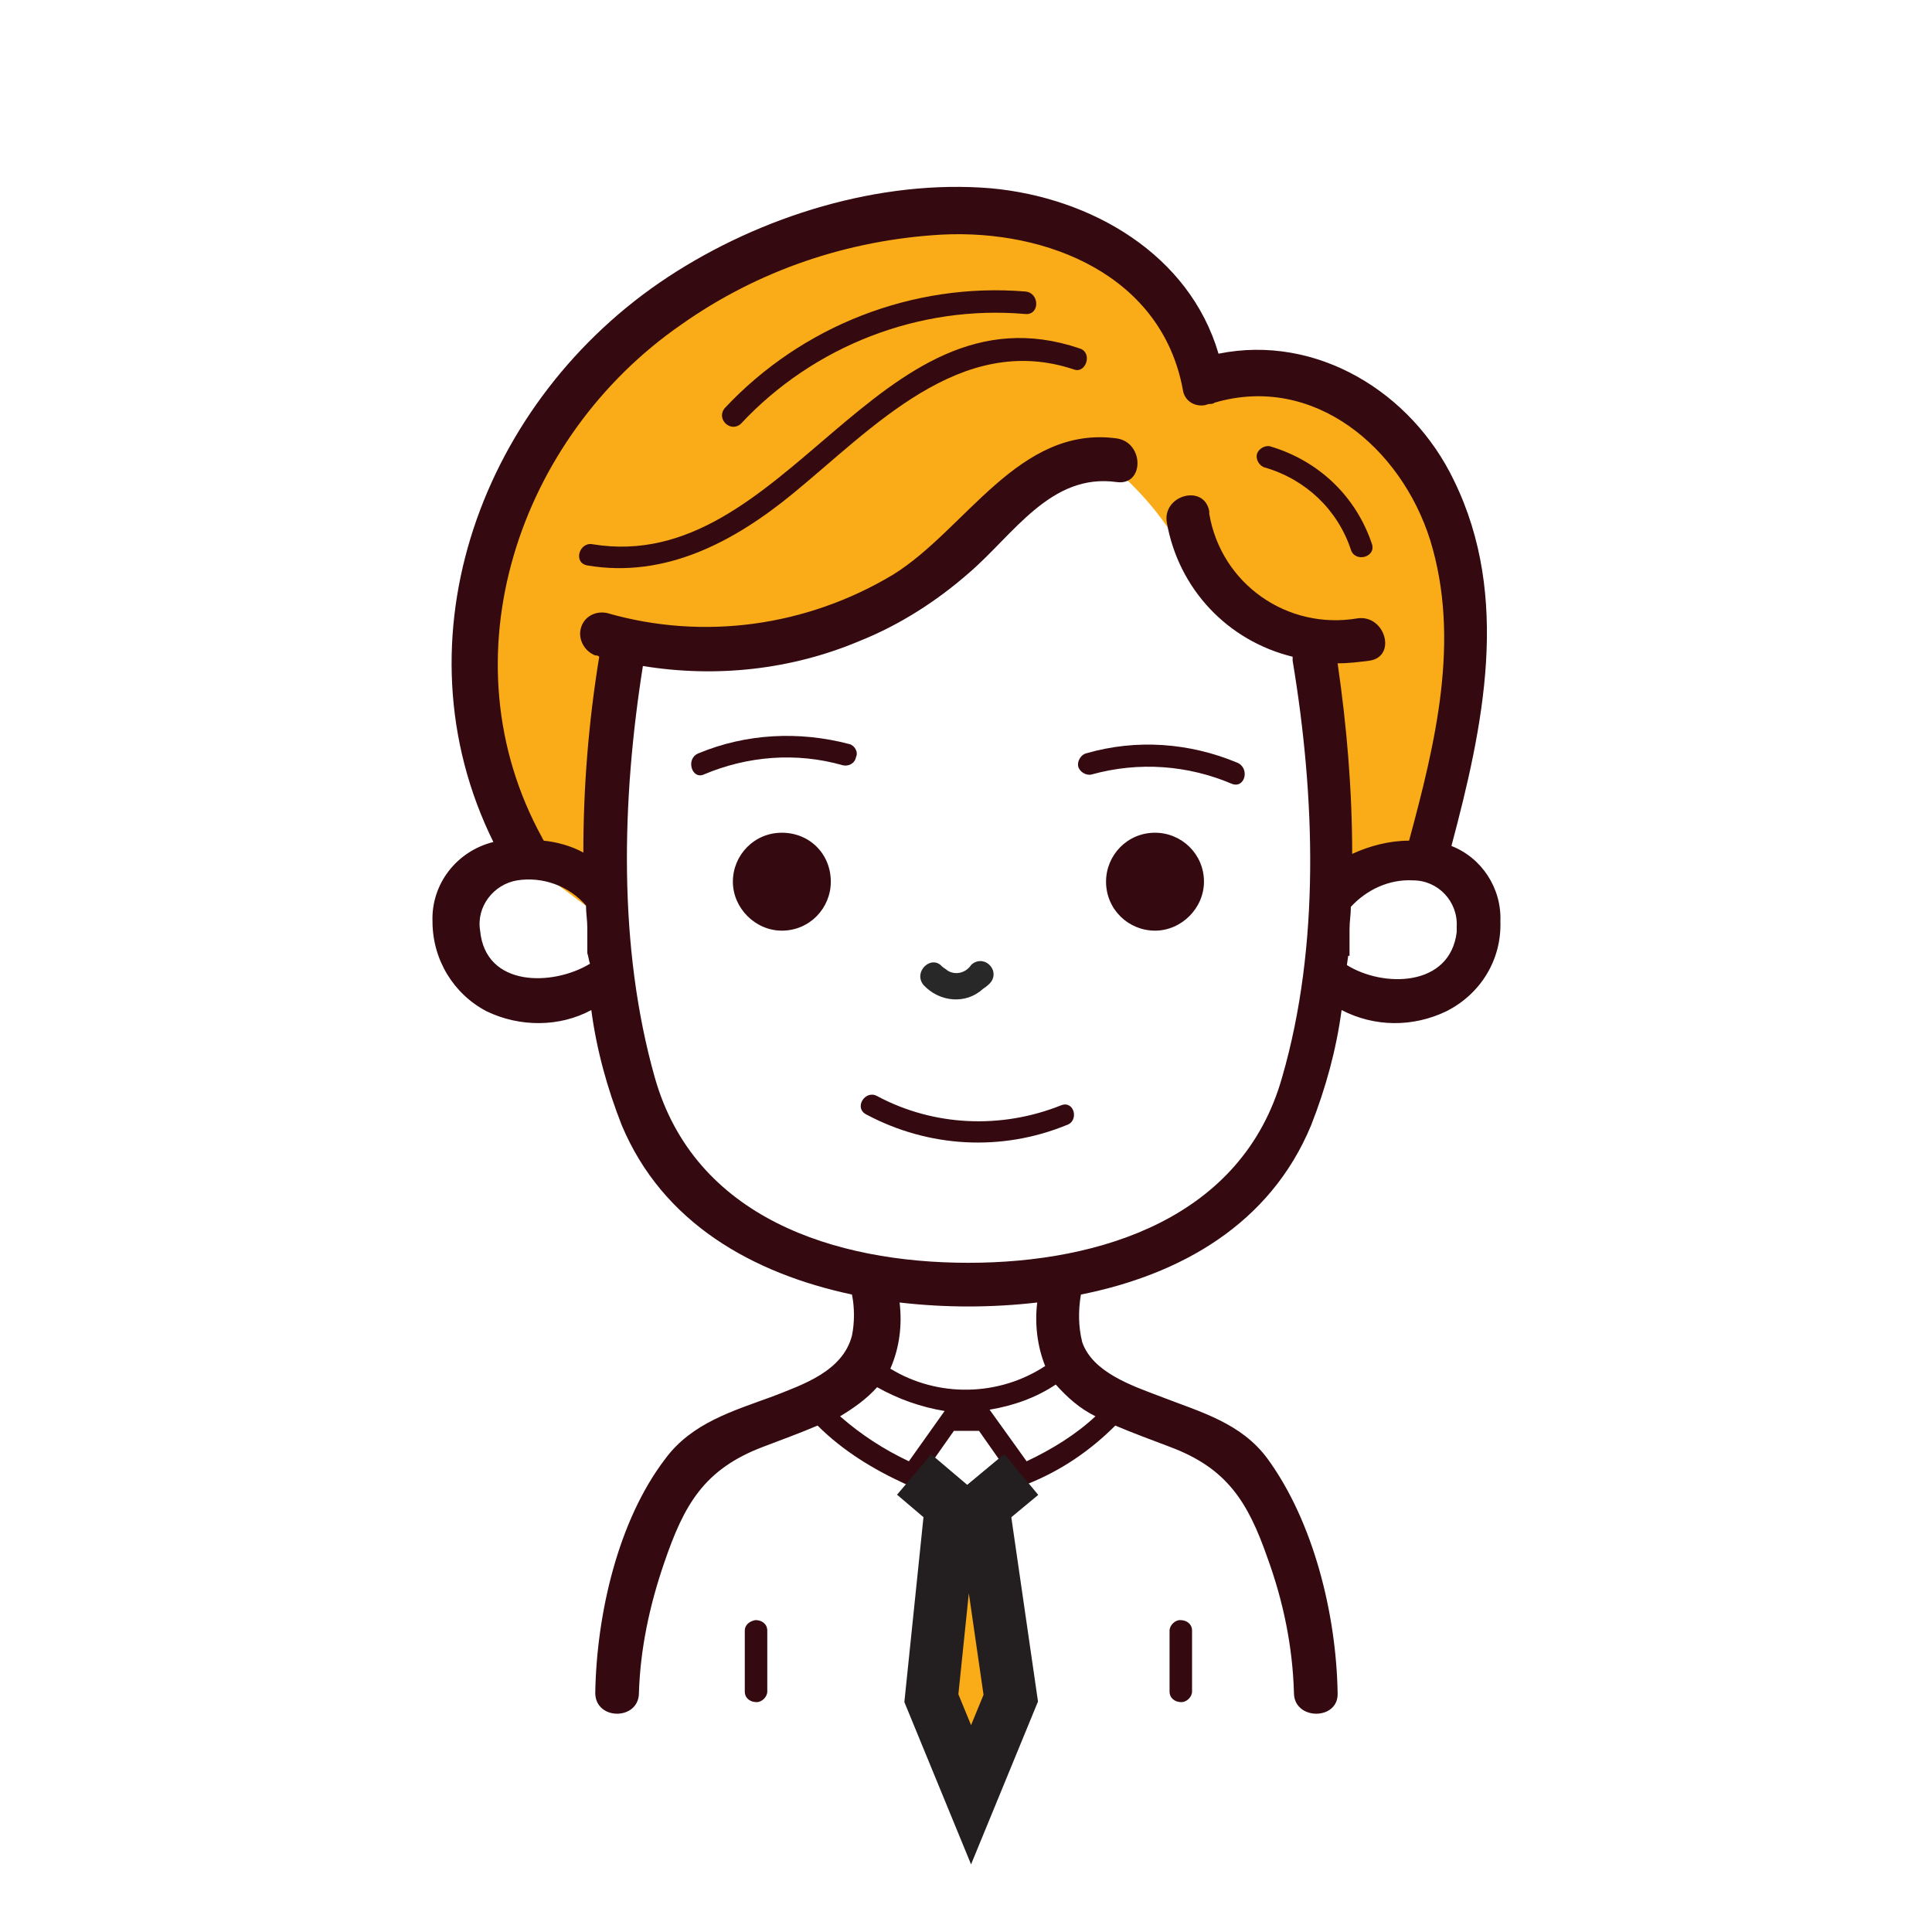
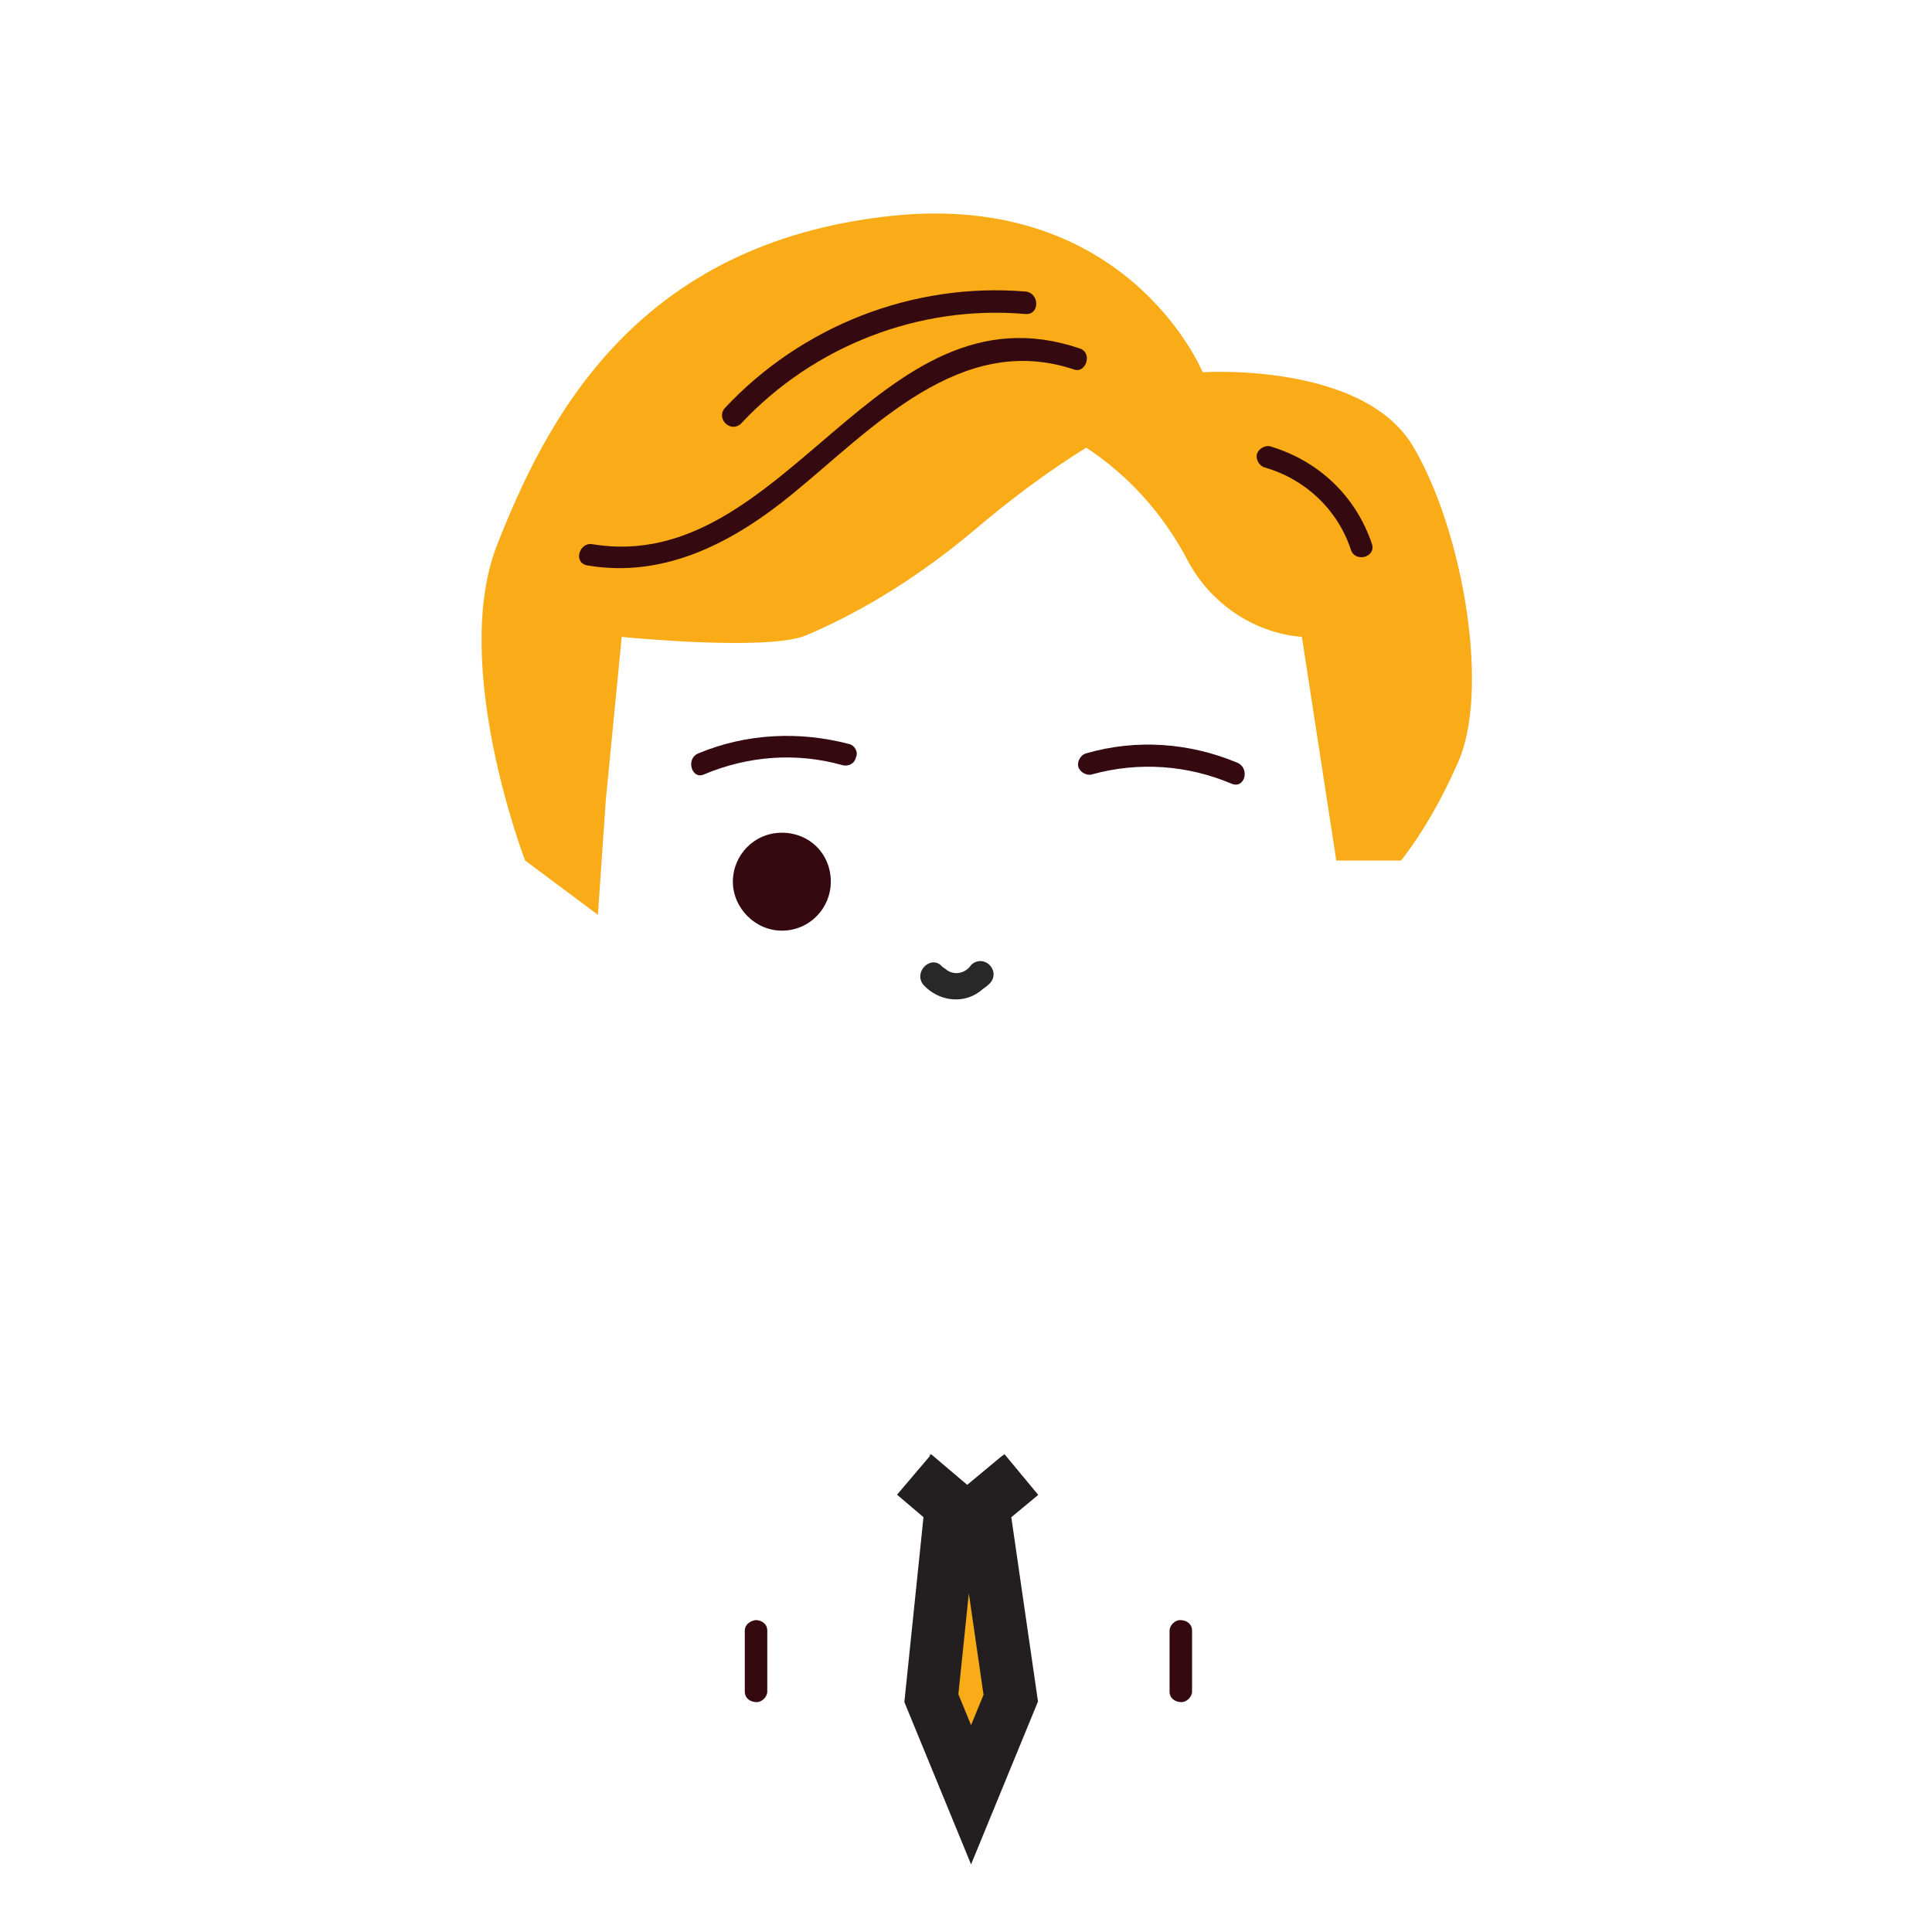
<svg xmlns="http://www.w3.org/2000/svg" version="1.1" id="Layer_1" x="0px" y="0px" viewBox="0 0 146 146" style="enable-background:new 0 0 146 146;" xml:space="preserve">
  <style type="text/css">
	.awst0{fill:#F9AC17;}
	.awst1{fill:none;}
	.awst2{fill:#340910;}
	.awst3{fill:#282828;}
	.awst4{fill:none;stroke:#231F20;stroke-width:4;stroke-miterlimit:10;}
	.awst5{fill:#F9AC17;stroke:#231F20;stroke-width:4;stroke-miterlimit:10;}
</style>
  <g id="Group_6543" transform="translate(-1018.617 25.829)">
    <g id="Group_6542-2">
      <path id="Path_5064" class="awst0" d="M1058.3,39.2c0,0-5.7-14.8-2.1-23.9c3.6-9.1,10.1-22.3,28.8-24.7    c18.7-2.5,24.5,11.7,24.5,11.7s12.1-0.8,15.9,5.6s5.9,18.7,3.3,24.1c-1.1,2.5-2.5,5-4.2,7.2h-4.9l-2.6-16.9    c-3.7-0.3-7-2.6-8.7-5.9c-1.8-3.4-4.4-6.3-7.6-8.4c-2.9,1.8-5.7,3.9-8.3,6.1c-3.9,3.3-8.2,6.1-12.9,8.1c-3,1.2-13.9,0.1-13.9,0.1    l-1.2,12.3l-0.6,8.7L1058.3,39.2z" />
-       <path id="Path_5065" class="awst1" d="M1085,79c-0.8,0.9-1.7,1.6-2.8,2.2c1.5,1.4,3.3,2.5,5.2,3.4l2.7-3.8    C1088.3,80.5,1086.5,79.9,1085,79z" />
      <path id="Path_5066" class="awst1" d="M1091.8,72.9c-1.7,0-3.5-0.1-5.2-0.3c0.2,1.7,0,3.4-0.7,5c3.6,2.2,8.1,2.1,11.7-0.2    c-0.6-1.5-0.8-3.2-0.6-4.8C1095.2,72.8,1093.5,72.9,1091.8,72.9L1091.8,72.9z" />
-       <path id="Path_5067" class="awst1" d="M1098.4,78.8c-1.5,1-3.2,1.6-5,1.9l2.8,3.9c1.9-0.9,3.6-2,5.2-3.4    C1100.2,80.6,1099.3,79.8,1098.4,78.8z" />
      <path id="Path_5068" class="awst2" d="M1077.7,37.1c-2.1,0-3.7,1.7-3.7,3.7s1.7,3.7,3.7,3.7c2.1,0,3.7-1.7,3.7-3.7c0,0,0,0,0,0    C1081.4,38.7,1079.8,37.1,1077.7,37.1L1077.7,37.1z" />
-       <path id="Path_5069" class="awst2" d="M1109.6,40.8c0-2.1-1.7-3.7-3.7-3.7l0,0c-2.1,0-3.7,1.7-3.7,3.7c0,0,0,0,0,0    c0,2.1,1.7,3.7,3.7,3.7l0,0C1107.9,44.5,1109.6,42.8,1109.6,40.8C1109.6,40.8,1109.6,40.8,1109.6,40.8z" />
-       <path id="Path_5070" class="awst2" d="M1098.8,57.7c-4.5,1.8-9.6,1.6-13.9-0.7c-0.9-0.5-1.8,0.9-0.8,1.4c4.7,2.5,10.2,2.8,15.1,0.8    C1100.2,58.9,1099.8,57.3,1098.8,57.7L1098.8,57.7z" />
      <path id="Path_5071" class="awst2" d="M1082.8,30.4c-3.8-1-7.8-0.8-11.4,0.7c-1,0.4-0.5,2,0.4,1.6c3.3-1.4,7-1.7,10.5-0.7    c0.4,0.1,0.9-0.1,1-0.6C1083.5,31,1083.2,30.5,1082.8,30.4z" />
      <path id="Path_5072" class="awst2" d="M1111.7,33.4c1,0.4,1.4-1.2,0.4-1.6c-3.6-1.5-7.6-1.8-11.4-0.7c-0.4,0.1-0.7,0.6-0.6,1    c0.1,0.4,0.6,0.7,1,0.6C1104.7,31.7,1108.4,32,1111.7,33.4z" />
      <path id="Path_5073" class="awst2" d="M1074.9,97.4v4.6c0,0.5,0.4,0.8,0.9,0.8c0.4,0,0.8-0.4,0.8-0.8v-4.6c0-0.5-0.4-0.8-0.9-0.8    C1075.2,96.7,1074.9,97,1074.9,97.4z" />
      <path id="Path_5074" class="awst2" d="M1107,97.4v4.6c0,0.5,0.4,0.8,0.9,0.8c0.4,0,0.8-0.4,0.8-0.8v-4.6c0-0.5-0.4-0.8-0.9-0.8    C1107.4,96.6,1107,97,1107,97.4z" />
-       <path id="Path_5075" class="awst2" d="M1092.6,82.3l2.6,3.7c0.2,0.4,0.7,0.5,1.1,0.3c2.5-1,4.7-2.5,6.6-4.4c1.4,0.6,2.8,1.1,4.1,1.6    c4.3,1.6,5.9,4.1,7.4,8.4c1.2,3.3,1.9,6.7,2,10.2c0,2.1,3.4,2.1,3.3,0c-0.1-5.9-1.8-12.9-5.3-17.7c-2-2.7-5-3.5-8.1-4.7    c-2.1-0.8-5.1-1.8-5.9-4.1c-0.3-1.2-0.3-2.4-0.1-3.6c7.5-1.5,14.3-5.3,17.4-12.8c1.1-2.8,1.9-5.7,2.3-8.7c2.5,1.3,5.4,1.3,7.9,0.1    c2.6-1.3,4.2-3.9,4.1-6.8c0.1-2.5-1.4-4.8-3.7-5.7c2.4-9,4.5-18.8,0.2-27.6c-3.2-6.7-10.4-11.1-17.8-9.6    c-2.2-7.5-9.6-11.8-17.2-12.5c-8.4-0.7-17.4,2.1-24.4,6.7c-14,9.2-20.8,27.3-13.2,42.7c-2.8,0.7-4.7,3.2-4.6,6    c0,2.9,1.6,5.5,4.1,6.8c2.5,1.2,5.5,1.2,7.9-0.1c0.4,3,1.2,5.9,2.3,8.7c3.1,7.4,9.9,11.2,17.4,12.8c0.2,1,0.2,2.1,0,3.1    c-0.7,2.7-3.7,3.7-6,4.6c-3,1.1-6.1,2-8.1,4.7c-3.6,4.7-5.2,11.8-5.3,17.7c0,2.1,3.3,2.1,3.3,0c0.1-3.3,0.8-6.6,1.9-9.8    c1.5-4.4,3-7.1,7.5-8.8c1.3-0.5,2.7-1,4.1-1.6c1.9,1.9,4.2,3.3,6.6,4.4c0.4,0.2,0.9,0.1,1.1-0.3l2.6-3.7 M1063,46.2    C1063,46.3,1063,46.3,1063,46.2c0.1,0.3,0.1,0.5,0.2,0.8c-2.8,1.7-7.9,1.8-8.3-2.5c-0.3-1.8,1-3.5,2.8-3.8c0,0,0,0,0,0    c1.9-0.3,3.9,0.4,5.2,1.9c0,0.6,0.1,1.1,0.1,1.7 M1087.3,84.6c-1.9-0.9-3.6-2-5.2-3.4c1-0.6,2-1.3,2.8-2.2    c1.6,0.9,3.3,1.5,5.1,1.8L1087.3,84.6z M1101.4,81.2c-1.5,1.4-3.3,2.5-5.2,3.4l-2.8-3.9c1.8-0.3,3.5-0.9,5-1.9    C1099.3,79.8,1100.2,80.6,1101.4,81.2L1101.4,81.2z M1097.6,77.4c-3.5,2.3-8.1,2.4-11.7,0.2c0.7-1.6,0.9-3.3,0.7-5    c1.7,0.2,3.5,0.3,5.2,0.3c1.7,0,3.5-0.1,5.2-0.3C1096.8,74.2,1097,75.9,1097.6,77.4L1097.6,77.4z M1115.5,55.6    c-3,10.6-13.7,14-23.7,14c-10.1,0-20.7-3.4-23.7-14c-2.8-9.9-2.5-21-0.9-31.1c5.5,0.9,11.2,0.3,16.4-1.9c3-1.2,5.8-3,8.2-5.1    c3.4-2.9,6.2-7.6,11.2-6.9c2.1,0.3,2.1-3,0-3.3c-7.4-1-11.4,6.9-16.9,10.3c-6.5,3.9-14.3,5-21.6,2.9c-0.9-0.2-1.8,0.3-2,1.2    c-0.2,0.8,0.3,1.7,1.1,2c0.1,0,0.2,0,0.3,0.1c-0.8,4.9-1.2,9.8-1.2,14.8c-0.9-0.5-2-0.8-3-0.9c0-0.1-0.1-0.1-0.1-0.2    c-7.5-13.6-1.8-30.3,10.5-38.8c5.8-4.1,12.6-6.4,19.7-6.8c8-0.4,16.6,3.1,18.2,11.7c0.1,0.8,0.8,1.3,1.6,1.2    c0.1,0,0.3-0.1,0.4-0.1c0.1,0,0.3,0,0.4-0.1c7.5-2.2,14.1,3.4,16.3,10.4c2.3,7.5,0.4,15.3-1.6,22.7c-1.5,0-3,0.4-4.3,1    c0-4.8-0.4-9.6-1.1-14.4c0.8,0,1.6-0.1,2.4-0.2c2.1-0.3,1.2-3.5-0.9-3.2c-5.3,0.9-10.3-2.6-11.2-7.9c0-0.1,0-0.1,0-0.2    c-0.4-2.1-3.6-1.2-3.2,0.9c0.9,5,4.6,8.9,9.5,10.1c0,0.1,0,0.2,0,0.3C1118,34.3,1118.4,45.6,1115.5,55.6L1115.5,55.6z     M1120.6,44.4c0-0.6,0.1-1.1,0.1-1.7c1.2-1.3,2.9-2.1,4.7-2c1.9,0,3.4,1.6,3.3,3.5c0,0.1,0,0.2,0,0.4c-0.5,4.2-5.6,4.2-8.3,2.5    l0.1-0.7c0,0,0.1,0,0.1,0" />
      <path id="Path_5076" class="awst2" d="M1100.2,0.5c-15.3-5.2-22.2,17.2-36.8,14.8c-1-0.2-1.5,1.4-0.4,1.6c5.9,1,11.1-1.8,15.5-5.4    c6-4.9,12.7-12.3,21.3-9.4C1100.7,2.4,1101.2,0.8,1100.2,0.5z" />
      <path id="Path_5077" class="awst2" d="M1074.6,6.2c5.5-5.9,13.5-9,21.5-8.3c1.1,0.1,1.1-1.6,0-1.7c-8.5-0.7-16.9,2.6-22.7,8.8    C1072.7,5.8,1073.8,6.9,1074.6,6.2z" />
      <path id="Path_5078" class="awst2" d="M1114.2,9.5c3.1,0.9,5.5,3.2,6.5,6.2c0.3,1,1.9,0.6,1.6-0.4c-1.2-3.6-4-6.3-7.7-7.4    c-0.4-0.1-0.9,0.2-1,0.6C1113.5,8.9,1113.8,9.4,1114.2,9.5z" />
      <path id="Path_5079" class="awst3" d="M1093.4,48.5c0.4-0.4,0.4-1,0-1.4c-0.4-0.4-1-0.4-1.4,0c-0.4,0.6-1.2,0.8-1.8,0.4    c-0.1-0.1-0.3-0.2-0.4-0.3c-0.8-0.9-2.2,0.4-1.4,1.4c1.2,1.3,3.2,1.5,4.5,0.3C1093.2,48.7,1093.3,48.6,1093.4,48.5L1093.4,48.5z" />
    </g>
    <path id="Path_5080" class="awst4" d="M1087.7,85.6l4,3.4l4.1-3.4" />
    <path id="Path_5081" class="awst5" d="M1089,102.5l1.5-14.5l1.2,1l1.2-1l2.1,14.5l-3,7.3L1089,102.5z" />
  </g>
</svg>